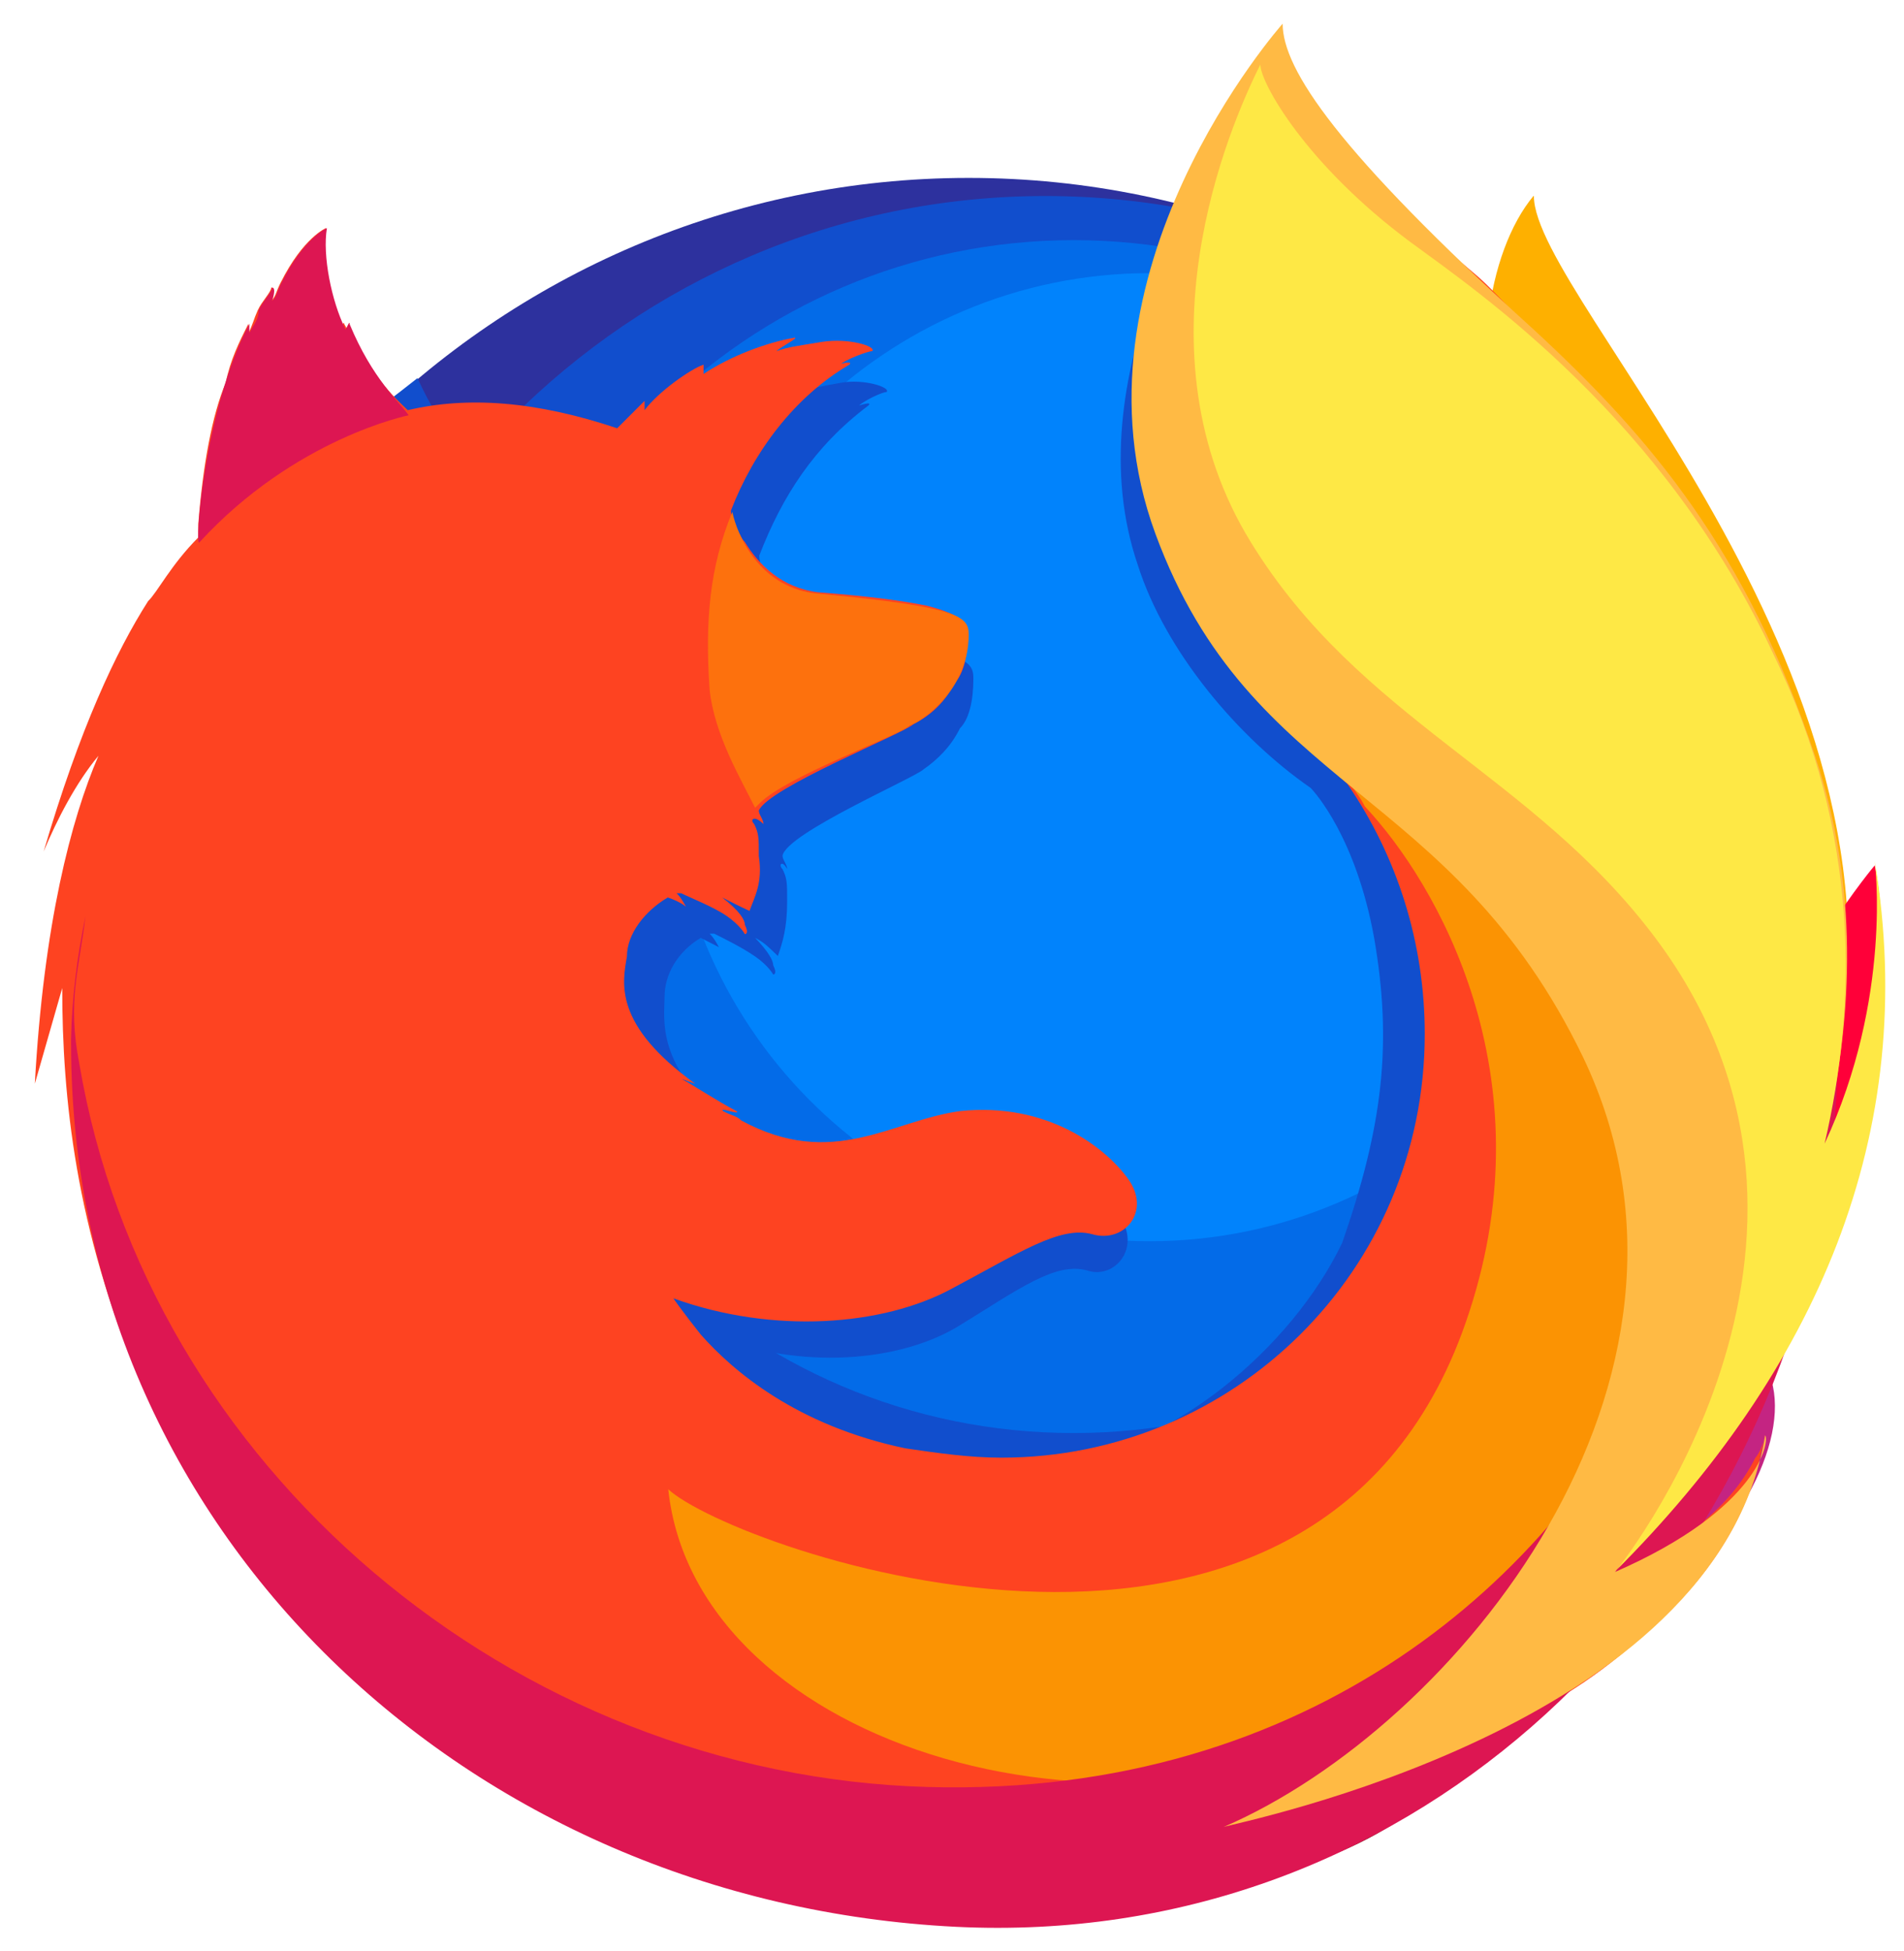
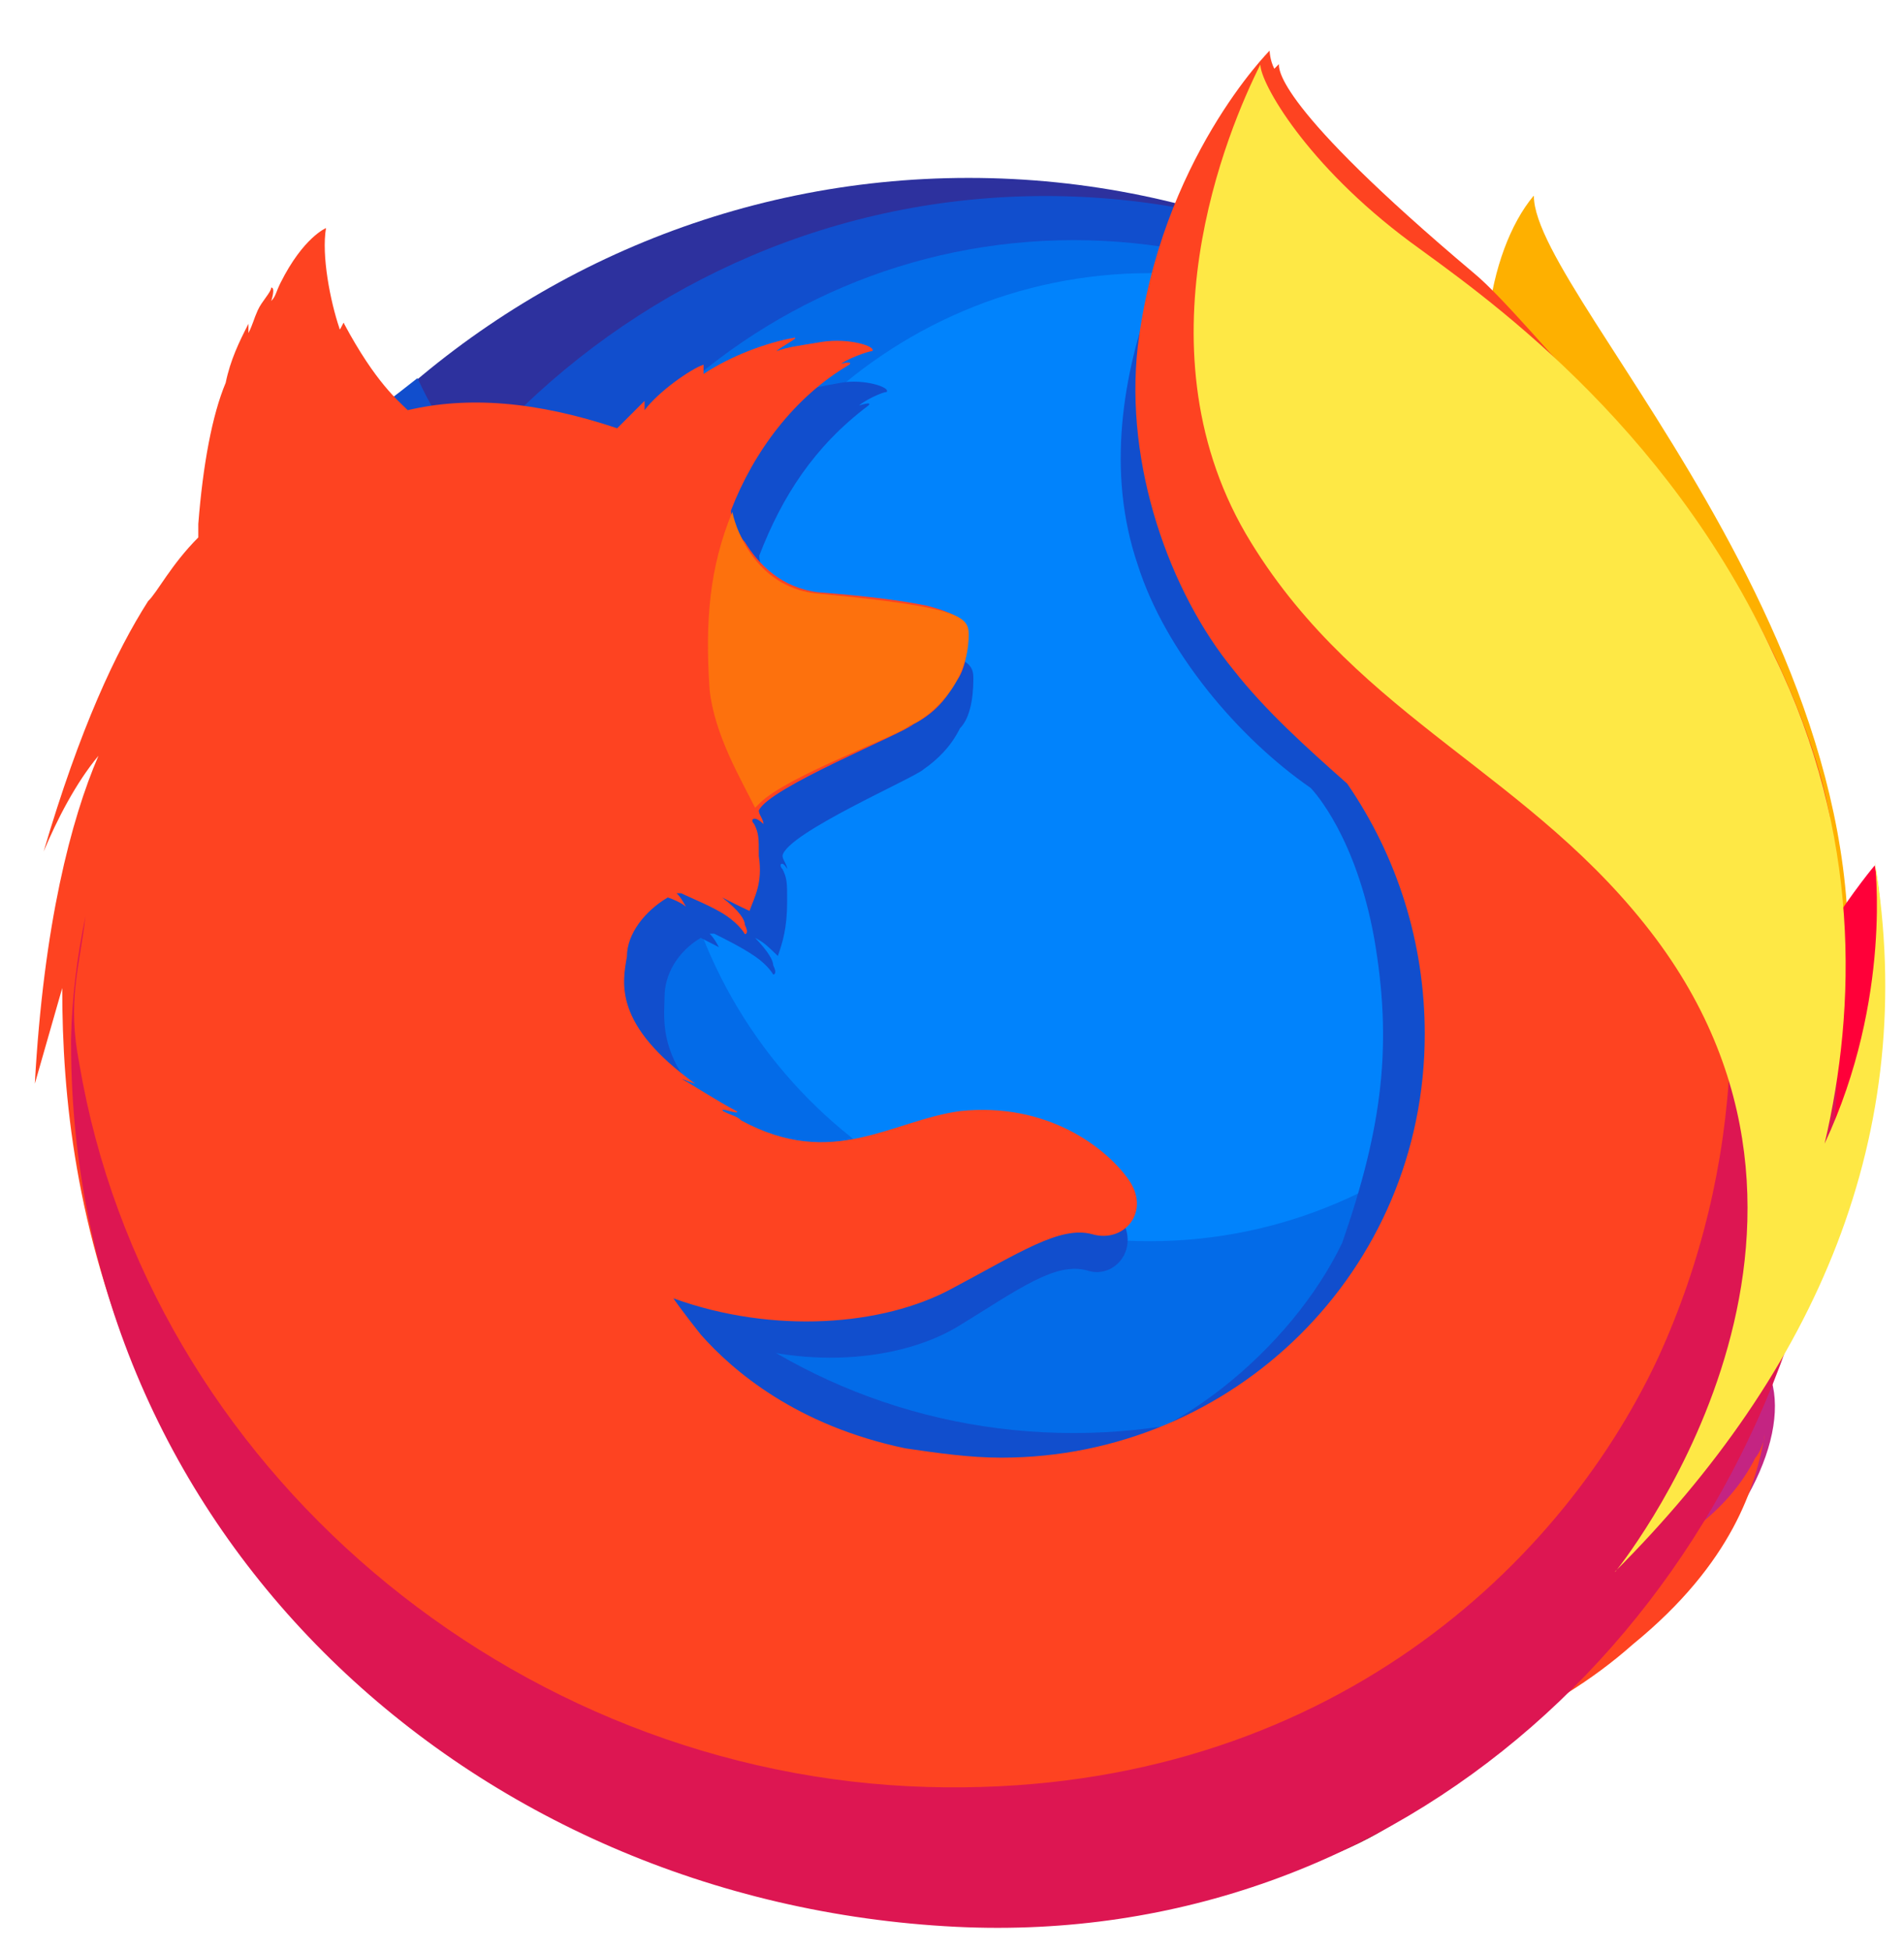
<svg xmlns="http://www.w3.org/2000/svg" id="Firefox_-_Large" version="1.1" viewBox="0 0 41 42">
  <defs>
    <style>
      .st0 {
        fill: #fd710d;
      }

      .st1 {
        fill: #fee845;
      }

      .st2 {
        fill: url(#_Безымянный_градиент_5);
      }

      .st3 {
        fill: url(#_Безымянный_градиент_4);
      }

      .st4 {
        fill: url(#_Безымянный_градиент_6);
      }

      .st5 {
        fill: #fb9303;
      }

      .st6 {
        fill: #fe4321;
      }

      .st7 {
        fill: #ffba44;
      }

      .st8 {
        fill: #114ecd;
      }

      .st9 {
        fill: #dd1652;
      }

      .st10 {
        fill: #036be8;
      }

      .st11 {
        fill: #feb000;
      }

      .st12 {
        fill: #0183fc;
      }

      .st13 {
        fill: #2d319e;
      }
    </style>
    <radialGradient id="_Безымянный_градиент_4" data-name="Безымянный градиент 4" cx="-9329.85" cy="-6170.53" fx="-9329.85" fy="-6170.53" r="11.13" gradientTransform="translate(10656.39 8696.39) rotate(5.76) scale(1.23)" gradientUnits="userSpaceOnUse">
      <stop offset="0" stop-color="#ffea00" />
      <stop offset=".5" stop-color="#ff272d" />
      <stop offset="1" stop-color="#c42482" />
    </radialGradient>
    <radialGradient id="_Безымянный_градиент_5" data-name="Безымянный градиент 5" cx="-9330.86" cy="-6181.2" fx="-9330.86" fy="-6181.2" r="18.58" gradientTransform="translate(10656.39 8696.39) rotate(5.76) scale(1.23)" gradientUnits="userSpaceOnUse">
      <stop offset="0" stop-color="#ffe900" />
      <stop offset=".16" stop-color="#ffaf0e" />
      <stop offset=".32" stop-color="#ff7a1b" />
      <stop offset=".47" stop-color="#ff4e26" />
      <stop offset=".62" stop-color="#ff2c2e" />
      <stop offset=".76" stop-color="#ff1434" />
      <stop offset=".89" stop-color="#ff0538" />
      <stop offset="1" stop-color="#ff0039" />
    </radialGradient>
    <radialGradient id="_Безымянный_градиент_6" data-name="Безымянный градиент 6" cx="-9328.23" cy="-6163.98" fx="-9328.23" fy="-6163.98" r="17.05" gradientTransform="translate(10656.39 8696.39) rotate(5.76) scale(1.23)" gradientUnits="userSpaceOnUse">
      <stop offset="0" stop-color="#ff272d" />
      <stop offset=".5" stop-color="#c42482" />
      <stop offset=".99" stop-color="#620700" />
    </radialGradient>
  </defs>
  <path id="_Path_" class="st13" d="M20.86,41.08c10.19,0,18.53-8.33,18.53-18.62S31.06,3.83,20.86,3.83,2.34,12.16,2.34,22.46c0,10.29,8.23,18.62,18.53,18.62Z" />
  <path id="_Path_1" data-name="_Path_" class="st8" d="M22.51,36.98c8.96,0,16.29-7.33,16.29-16.38S31.48,4.22,22.51,4.22,6.22,11.55,6.22,20.6c0,9.05,7.24,16.38,16.29,16.38Z" />
  <path id="_Path_2" data-name="_Path_" class="st10" d="M23.12,30.85c7.03,0,12.77-5.74,12.77-12.84s-5.74-12.84-12.77-12.84-12.77,5.74-12.77,12.84c0,7.09,5.68,12.84,12.77,12.84Z" />
  <path id="_Path_3" data-name="_Path_" class="st12" d="M24.76,26.72c5.7,0,10.36-4.66,10.36-10.42s-4.66-10.42-10.36-10.42-10.36,4.66-10.36,10.42c0,5.76,4.6,10.42,10.36,10.42Z" />
  <path class="st11" d="M33.02,4.22c-.98,1.18-1.47,3.82-.49,6.47.98,2.65,2.55,2.06,3.53,4.8,1.27,3.53.69,8.33.69,8.33,0,0,1.57,4.41,2.65-.29,2.35-8.82-6.37-17.06-6.37-19.31Z" />
  <path class="st8" d="M34.69,33.93c-.39.29-.78.49-1.27.78.59-.88,1.08-1.76,1.57-2.65.39-.39.78-.88,1.08-1.27.1-.2.29-.49.49-.78,1.08-1.86,2.16-4.9,2.25-8.04h0v-.2c0-.78-.1-1.57-.2-2.35v.2-.1.29c.2,1.76.1,3.53-.69,4.9v.1c.39-1.96.49-4.12.1-6.27,0,0-.2-1.08-1.47-4.31-.78-1.86-2.06-3.33-3.23-4.51-1.08-1.27-1.96-2.16-2.45-2.65-1.08-1.18-1.57-1.96-1.67-2.55-.2-.1-2.25-2.06-2.35-2.16-.88,1.37-3.72,5.78-2.35,9.8.59,1.86,2.16,3.72,3.72,4.8.1.1.98,1.08,1.37,3.23.39,2.25.2,4.02-.69,6.57-1.08,2.25-3.72,4.51-6.27,4.71-5.39.49-7.35-2.74-7.35-2.74,1.96.78,4.12.59,5.39-.2,1.27-.78,2.06-1.37,2.74-1.18.59.2,1.18-.49.69-1.18-.69-1.08-2.06-1.67-3.33-1.47s-2.55,1.27-4.21.29c-.1-.1-.2-.1-.29-.2s.39.1.29,0c-.29-.2-.88-.59-1.08-.69,0,0,.29.1.2.1-1.57-1.27-1.37-2.25-1.37-2.74s.29-.98.78-1.27l.39.2s-.1-.2-.2-.29h.1c.2.1.59.29.88.49.29.2.39.39.39.39,0,0,.1,0,0-.2,0-.1-.1-.29-.39-.59h0c.2.1.29.2.49.39.1-.29.2-.59.2-1.18,0-.39,0-.49-.1-.69-.1-.1,0-.2.1,0,0-.1-.1-.2-.1-.29h0c.1-.49,2.84-1.67,3.04-1.86.29-.2.59-.49.78-.88.2-.2.29-.59.29-1.08,0-.39-.2-.59-2.94-.88-.78-.1-1.18-.59-1.47-1.08,0-.1-.1-.2-.1-.29s-.1-.2-.1-.39c.49-1.27,1.18-2.35,2.35-3.23.1-.1-.2,0-.2,0,.1-.1.49-.29.59-.29.1-.1-.49-.29-.98-.2s-.59.1-.88.2c.1-.1.49-.29.39-.29-.59.1-1.18.39-1.76.78v-.2c-.29.1-.88.59-1.08.98v-.2l-.59.59h0c-1.57-.59-2.94-.69-4.12-.39-.29-.49-.49-.29-1.08-1.57,0-.1,0,.1,0,0-.1-.29.1.29,0,0-.98.78-2.25,1.67-2.84,2.25,0,0,.69-.2,0,0-.29.1-.2.2-.29,1.57v.29c-.49.59-.78,1.18-.98,1.47-.59,1.08-1.37,2.74-1.96,5.49.29-.69.69-1.47,1.08-2.06-.59,1.47-1.08,3.63-1.18,7.16.1-.69.29-1.37.49-2.16-.1,2.84.39,5.69,1.47,8.43.39.98,1.08,2.35,2.16,4.02,3.43,3.63,8.33,5.88,13.63,5.88,5.59-.2,10.68-2.65,14.12-6.57Z" />
  <path class="st3" d="M30.57,36.57c6.76-.78,9.8-7.74,5.98-7.94-3.53-.1-9.21,8.33-5.98,7.94Z" />
  <path class="st2" d="M36.94,27.26c4.71-2.74,3.43-8.63,3.43-8.63,0,0-1.76,2.06-3.04,5.39-1.18,3.33-3.14,4.8-.39,3.23Z" />
  <path class="st4" d="M22.14,40.1c6.47,2.06,12.15-3.04,8.63-4.8-3.14-1.57-11.76,3.82-8.63,4.8Z" />
  <path class="st6" d="M37.43,29.71c.2-.2.39-.98.59-1.27,1.18-1.86,1.18-3.33,1.18-3.33.69-3.43.59-4.9.2-7.55-.39-2.16-1.86-5.1-3.14-6.57-1.37-1.47-.39-.98-1.67-2.06-1.18-1.27-2.25-2.55-2.84-3.04-4.31-3.63-4.21-4.41-4.21-4.51l-.1.1c-.1-.2-.1-.39-.1-.39,0,0-2.35,2.35-2.84,6.37-.29,2.55.69,5.29,2.06,6.96.69.88,1.57,1.67,2.45,2.45h0c1.08,1.57,1.67,3.43,1.67,5.39,0,5.1-4.12,9.12-9.12,9.12-.69,0-1.37-.1-2.06-.2-2.35-.49-3.72-1.67-4.41-2.45-.39-.49-.59-.78-.59-.78,2.16.78,4.51.59,5.98-.2,1.47-.78,2.35-1.37,3.04-1.18.69.2,1.27-.49.78-1.18s-1.76-1.67-3.63-1.47c-1.47.2-2.74,1.27-4.71.2-.1-.1-.2-.1-.39-.2-.1-.1.39.1.29,0-.39-.2-.98-.59-1.18-.69l.29.1c-1.76-1.27-1.57-2.16-1.47-2.74,0-.49.39-.98.88-1.27.29.1.39.2.39.2,0,0-.1-.2-.2-.29h.1c.2.1.69.29.98.49s.39.39.39.39c0,0,.1,0,0-.2,0-.1-.1-.29-.49-.59h0c.2.1.39.2.59.29.1-.29.29-.59.2-1.18,0-.39,0-.49-.1-.69-.1-.1,0-.2.2,0,0-.1-.1-.2-.1-.29h0c.2-.49,3.14-1.67,3.33-1.86.39-.2.69-.49.88-.88.2-.2.29-.59.29-1.08,0-.2-.1-.39-.88-.59-.49-.1-1.18-.2-2.35-.29-.78-.1-1.27-.59-1.57-1.08-.1-.1-.1-.2-.2-.29,0-.1-.1-.2-.1-.39.49-1.27,1.37-2.45,2.55-3.14.1-.1-.29,0-.2,0,.1-.1.59-.29.69-.29.1-.1-.49-.29-1.08-.2-.59.1-.69.1-.98.2.1-.1.49-.29.39-.29-.59.1-1.37.39-1.96.78v-.2c-.29.1-.98.59-1.27.98v-.2l-.59.59h0c-1.76-.59-3.23-.69-4.51-.39-.2-.2-.69-.59-1.37-1.86,0-.1-.1.2-.1.1-.2-.59-.39-1.57-.29-2.16,0,0-.49.2-.98,1.18-.1.2-.1.29-.2.39,0,0,.1-.29,0-.29,0,.1-.2.29-.29.49s-.1.29-.2.49h0c0-.1,0-.29,0-.2-.2.39-.39.78-.49,1.27-.29.69-.49,1.76-.59,3.04v.29c-.59.59-.88,1.18-1.08,1.37-.69,1.08-1.47,2.74-2.25,5.39.29-.69.69-1.47,1.18-2.06-.59,1.37-1.18,3.63-1.37,7.06.2-.69.39-1.37.59-2.06,0,2.35.29,5.2,1.67,8.43.88,1.86,2.84,5.69,7.65,8.72h0s8.83,2.73,10.79,2.65c6.98-.3,9.3-2.45,9.3-2.45h0c.1-.1.2-.2.29-.29-1.18,1.08-3.82,1.18-4.8,1.08,1.67-.49,2.74-.88,4.9-1.76.29-.1.49-.2.78-.29h.1q.1,0,.2-.1c1.08-.49,2.06-1.08,2.94-1.86,2.16-1.76,2.65-3.43,2.84-4.51,0,.1-.1.39-.2.49-.59,1.18-1.76,1.96-3.14,2.55.59-.88,1.27-1.67,1.76-2.65.59-.39.69-1.08.98-1.57Z" />
-   <path class="st9" d="M7.53,6.97c0-.1-.1.2-.1.1-.29-.59-.49-1.57-.39-2.16,0,0-.49.2-.98,1.18-.1.2-.1.29-.2.39,0,0,.1-.29,0-.29,0,.1-.2.29-.29.49,0,.2-.1.29-.2.49,0,.1,0-.29,0-.2-.98,1.86-1.18,4.8-1.08,4.71,2.06-2.25,4.51-2.74,4.51-2.74-.2-.29-.78-.78-1.27-1.96h0Z" />
-   <path class="st5" d="M34.2,22.75c-1.47-3.14-3.43-4.51-5.2-5.98.2.29.29.39.39.59,1.57,1.67,3.92,5.78,2.25,10.88-3.14,9.7-15.88,5.1-17.25,3.82.59,5.59,9.9,8.33,16.08,4.61,3.43-3.14,6.18-8.72,3.72-13.92Z" />
  <path class="st9" d="M38.19,15.37c-.83-1.99-2.51-4.14-3.82-4.82.94,1.82,1.59,3.76,1.93,5.78v.04c1.47,4.2,1.26,8.8-.59,12.85-2.18,4.68-7.46,9.48-15.73,9.25-8.93-.25-16.8-6.88-18.27-15.56-.27-1.37,0-2.06.13-3.18-.18.86-.29,1.74-.31,2.63v.1c0,10.51,8.55,18.5,19.06,19.02,9.61.47,17.17-6.68,18.75-15.8.03-.25.06-.49.09-.74.39-3.24-.03-6.53-1.23-9.56h0Z" />
-   <path class="st7" d="M34.78,33.83c.88-.98,1.67-2.06,2.25-3.33,1.57-3.23,3.92-8.63,2.06-14.21-1.47-4.41-3.53-6.86-6.08-9.21-4.21-3.82-5.39-5.59-5.39-6.57,0,0-4.8,5.39-2.74,10.98,2.06,5.59,6.37,5.39,9.21,11.27,3.33,6.96-2.74,14.41-7.74,16.57.29-.1,10.64-2.14,11.66-8.43.1.1-.1,1.57-3.23,2.94Z" />
  <path class="st1" d="M34.78,33.83c4.31-4.31,6.57-9.41,5.59-15.29,0,0,.39,2.94-1.08,6.08.69-2.94.78-6.67-1.08-10.49-2.35-5.1-6.37-7.84-7.84-8.92-2.25-1.67-3.23-3.43-3.23-3.82-.69,1.37-2.74,6.18-.2,10.29,2.35,3.82,6.08,5,8.72,8.53,4.9,6.57-.88,13.63-.88,13.63Z" />
  <path class="st0" d="M20.86,13.66c0-.39-.2-.59-3.23-.88-1.27-.1-1.76-1.27-1.86-1.76-.49,1.18-.59,2.35-.49,3.82.1.98.69,1.96.98,2.55l.1-.1c.59-.59,3.04-1.47,3.23-1.67.29-.1,1.27-.78,1.27-1.96Z" />
</svg>